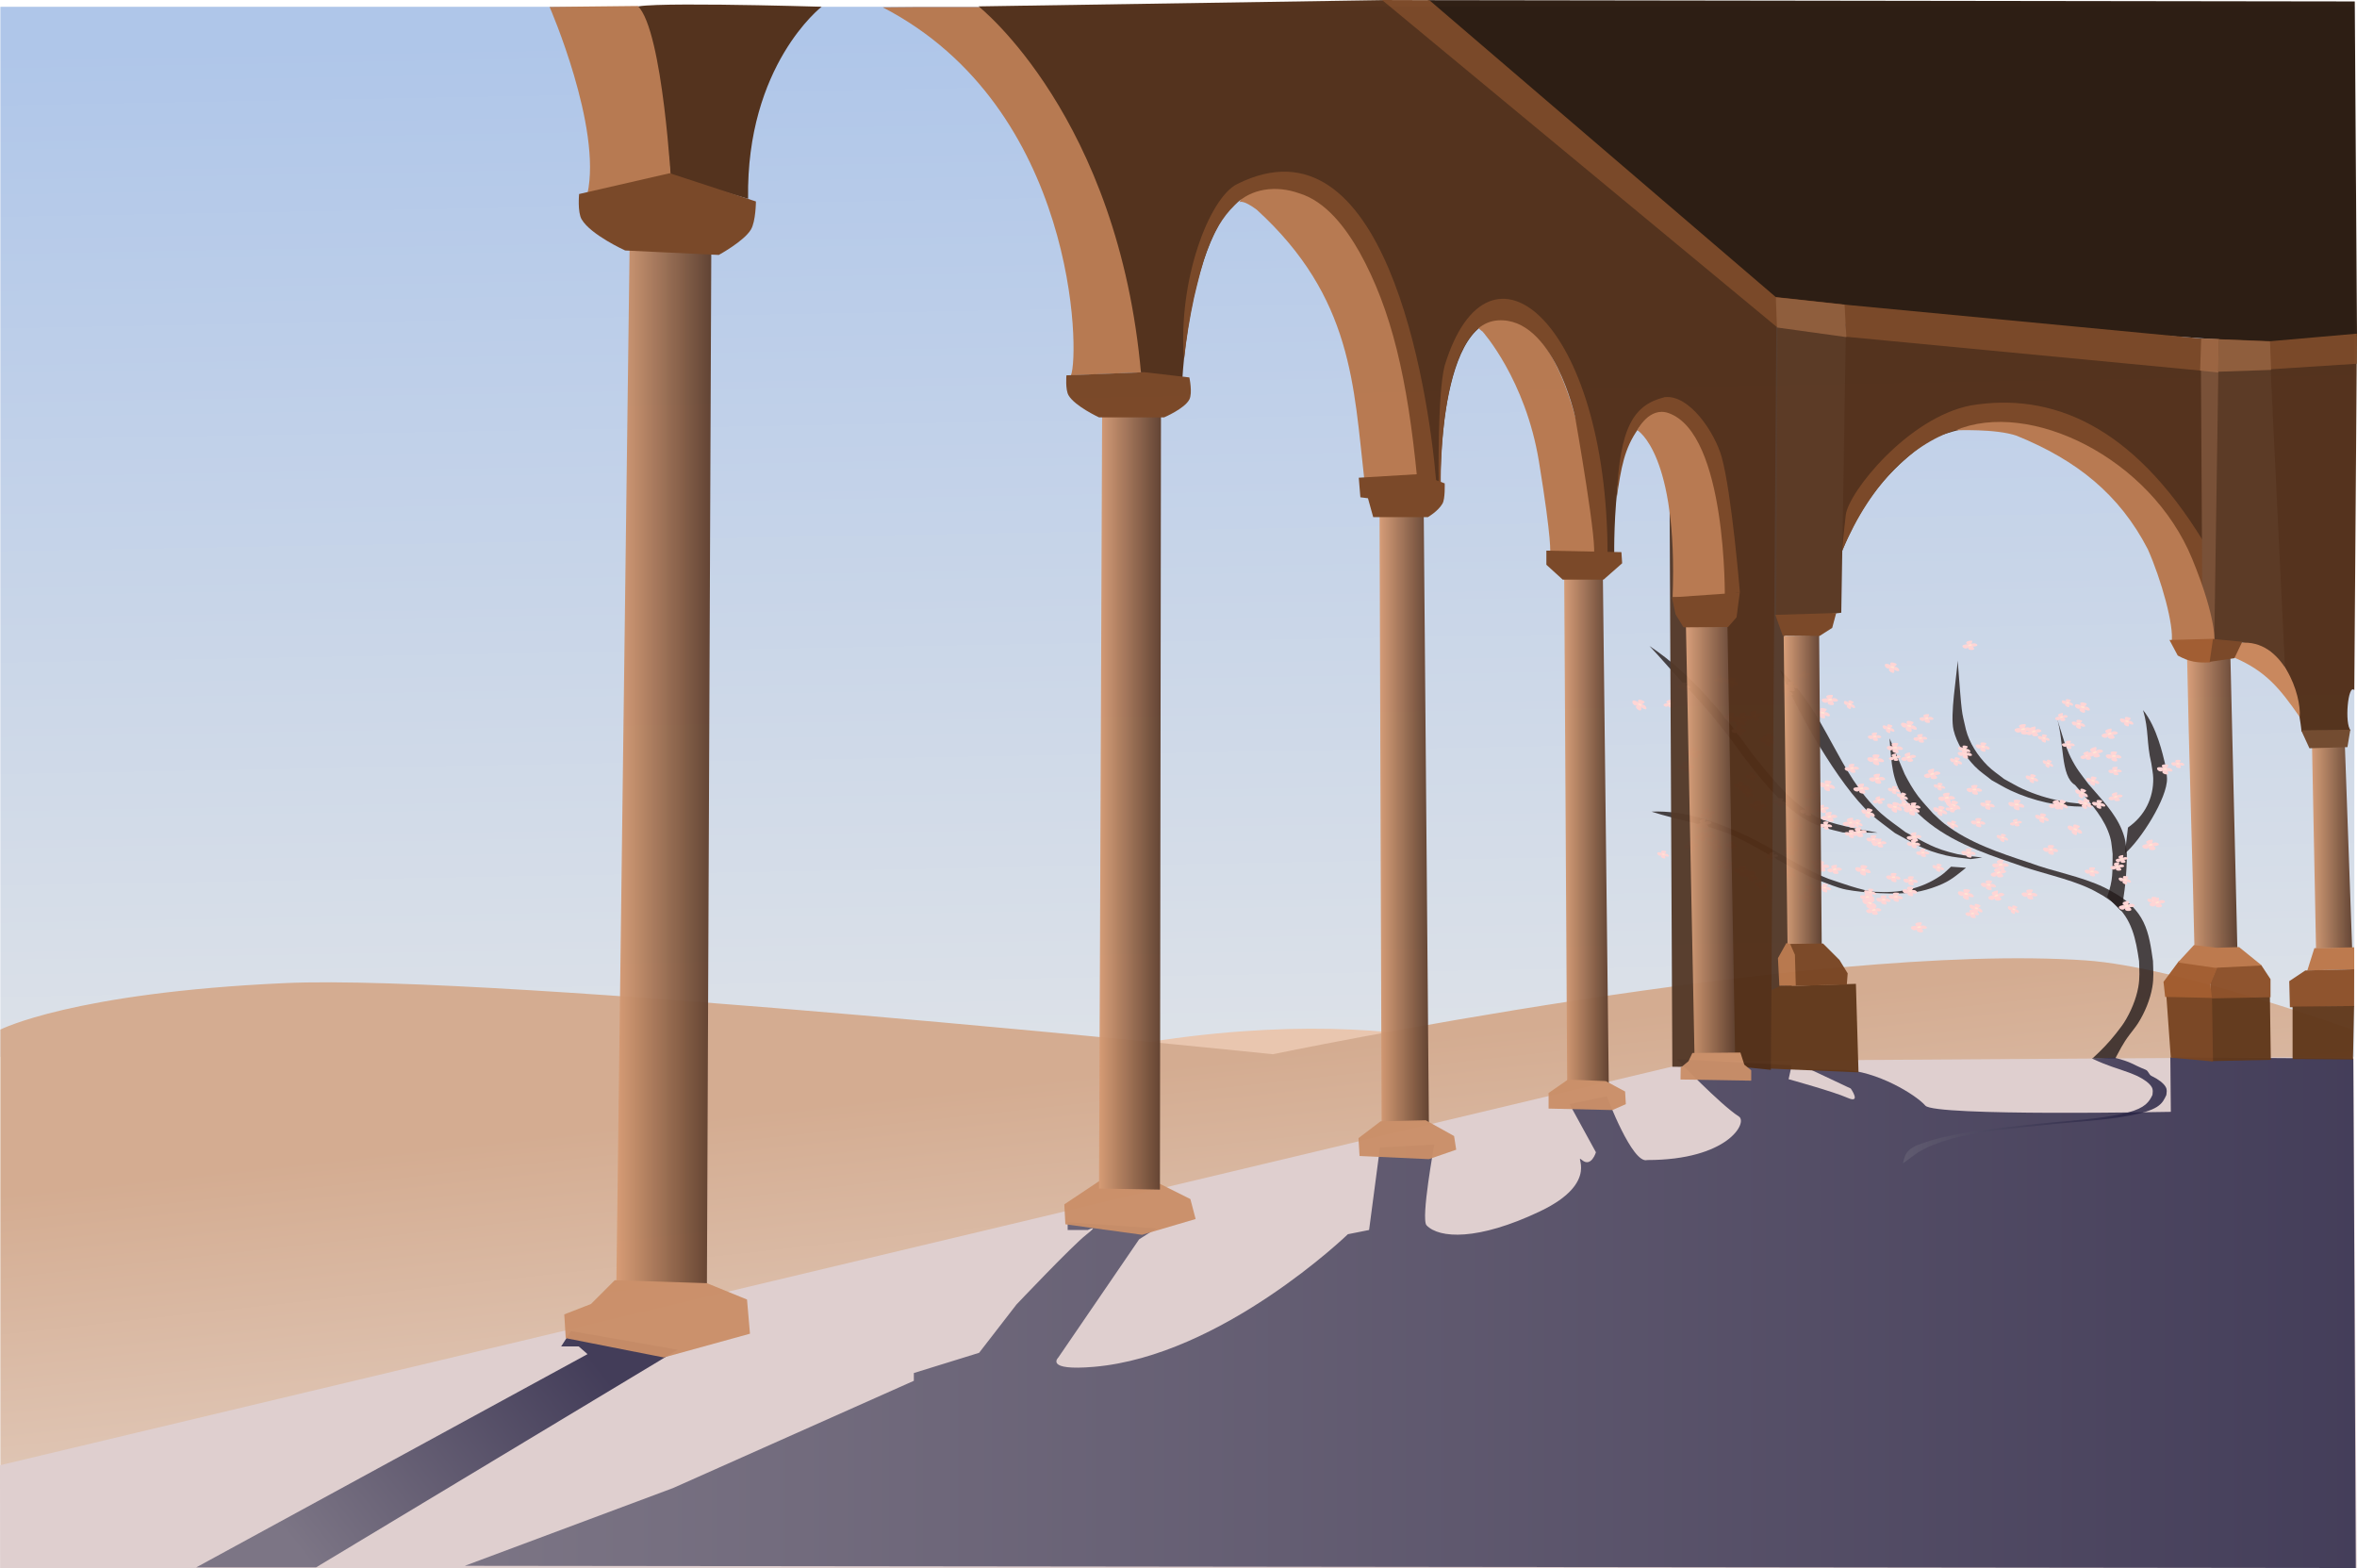
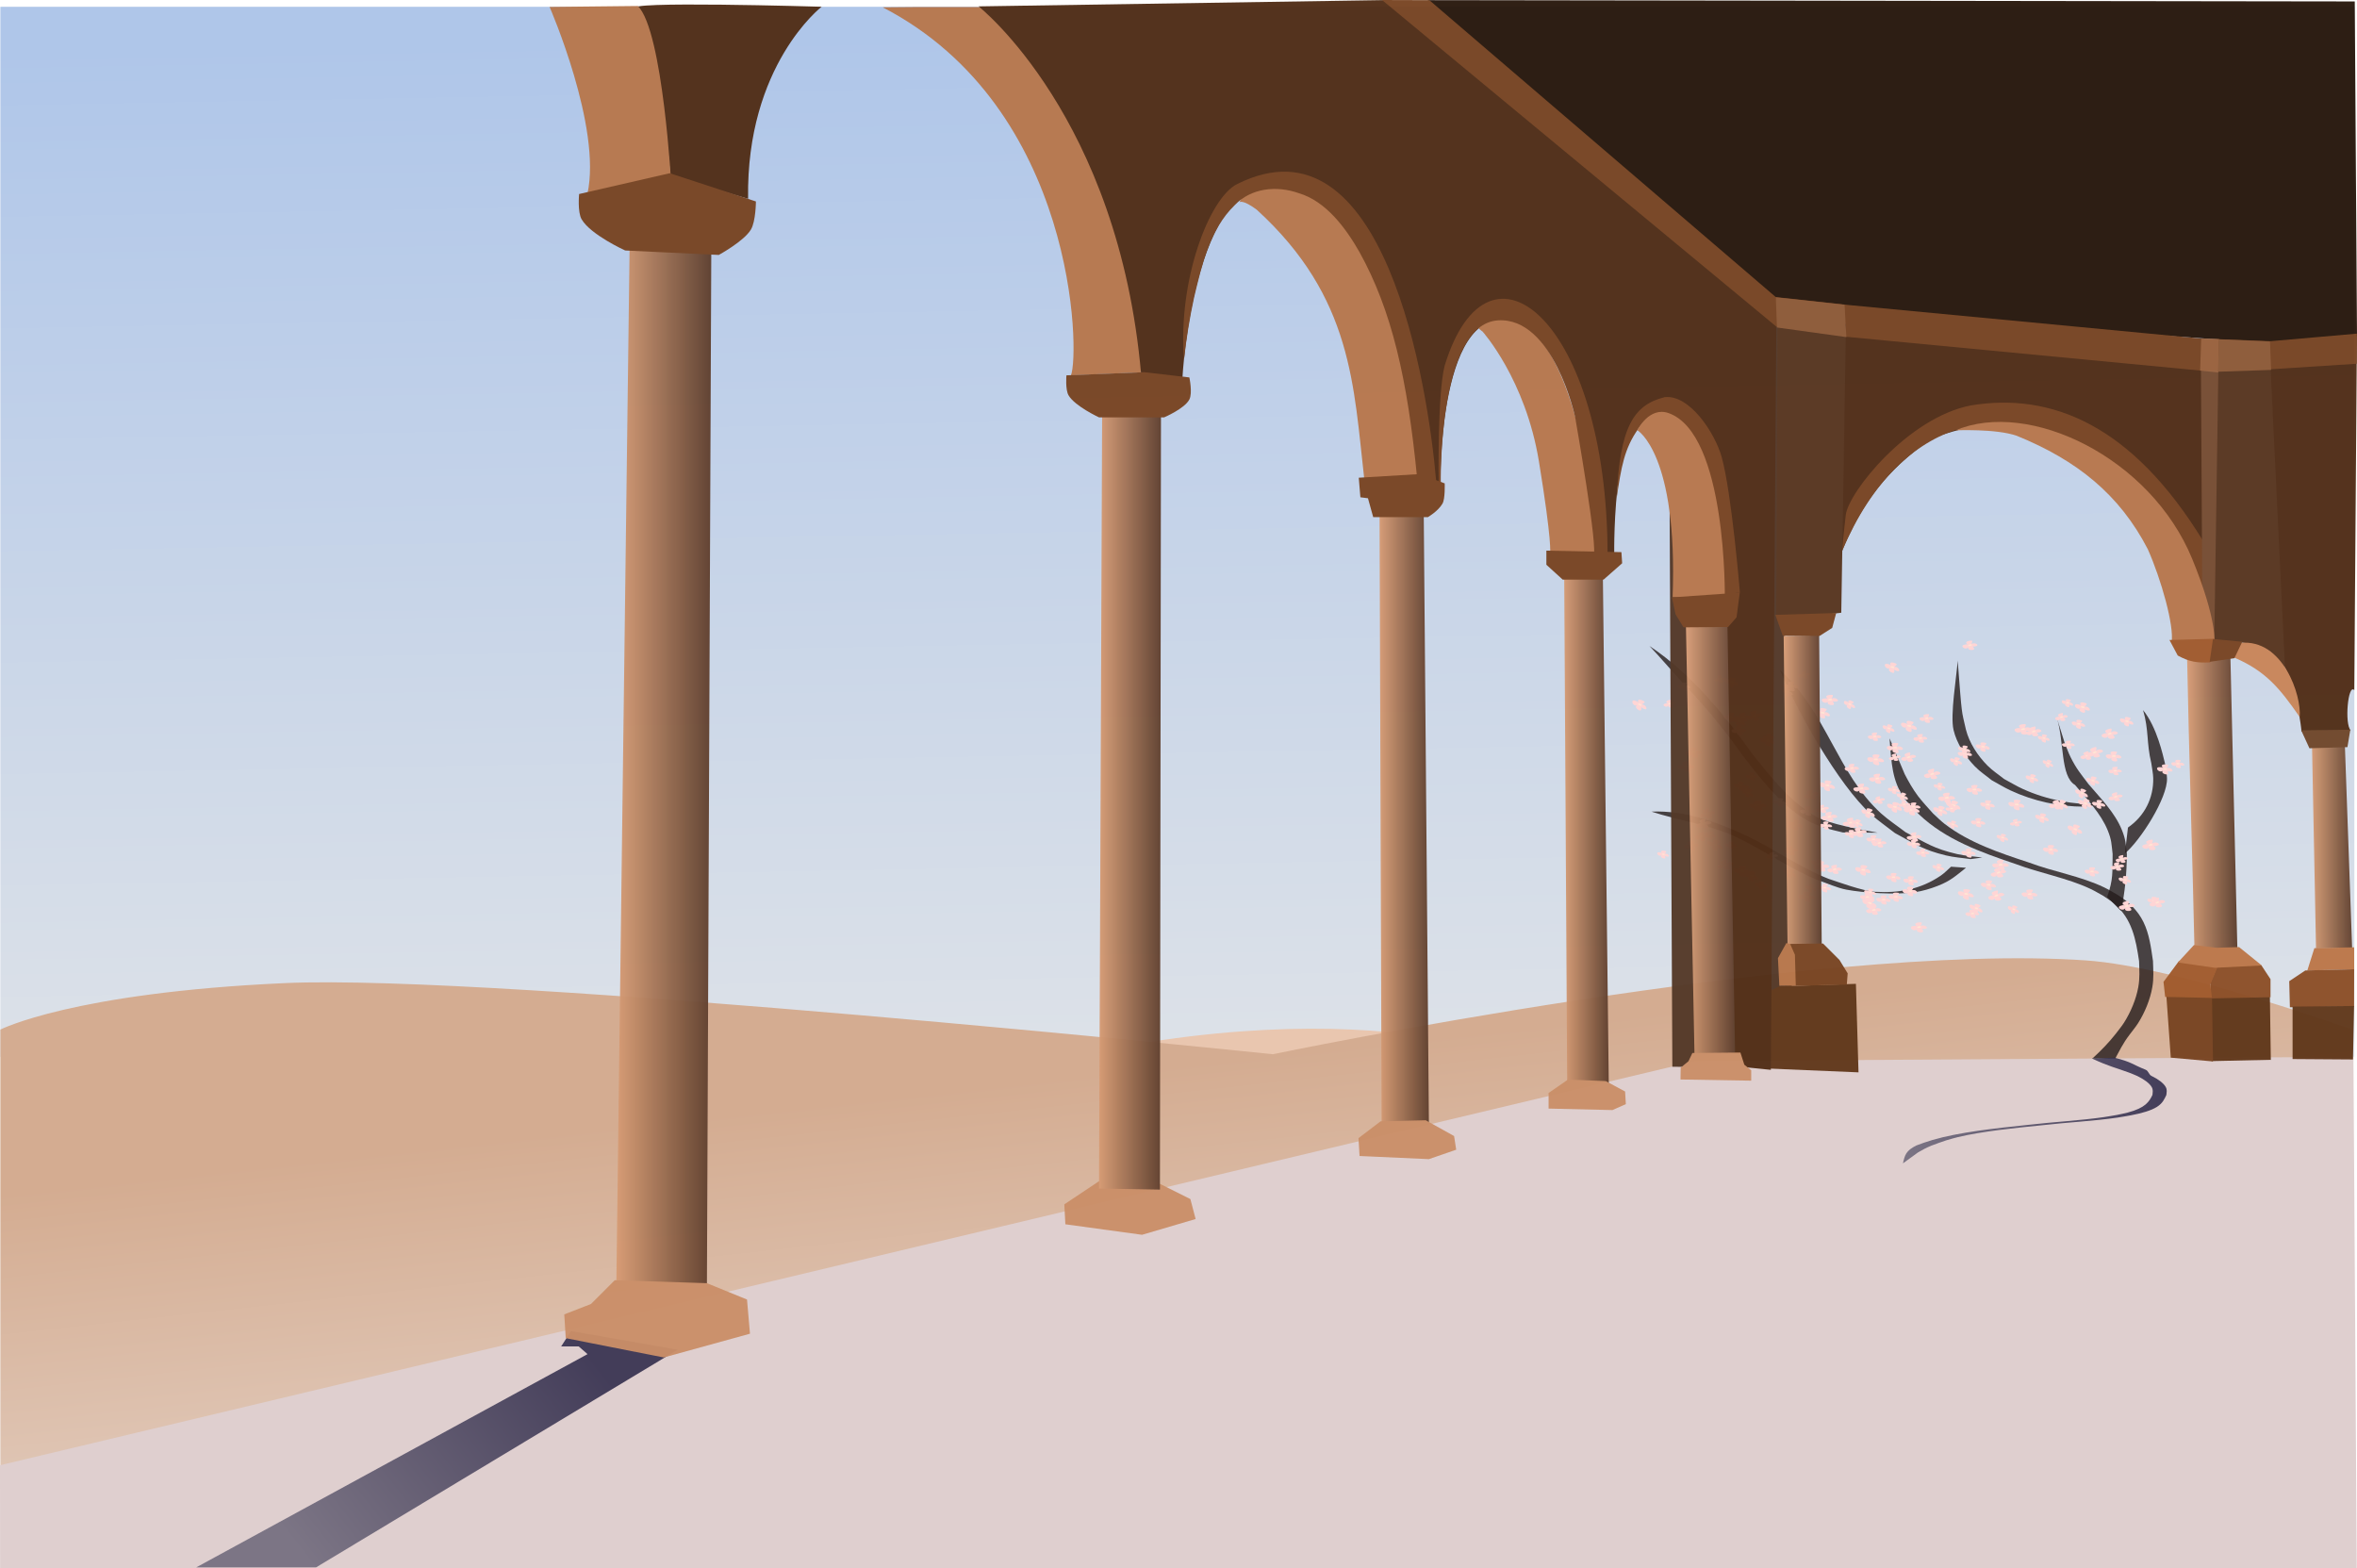
<svg xmlns="http://www.w3.org/2000/svg" xmlns:xlink="http://www.w3.org/1999/xlink" viewBox="0 0 884.96 588.69">
  <defs>
    <linearGradient id="o" y2="590.64" xlink:href="#a" gradientUnits="userSpaceOnUse" x2="351.18" y1="590.64" x1="326.9" />
    <linearGradient id="b">
      <stop offset="0" stop-color="#635e72" />
      <stop offset="1" stop-color="#1d193c" />
    </linearGradient>
    <linearGradient id="i" y2="592.49" xlink:href="#a" gradientUnits="userSpaceOnUse" x2="754.83" y1="592.49" x1="735.93" />
    <linearGradient id="k" y2="607.97" xlink:href="#a" gradientUnits="userSpaceOnUse" x2="798.4" y1="607.97" x1="782.34" />
    <linearGradient id="l" y2="587.45" xlink:href="#a" gradientUnits="userSpaceOnUse" x2="598.77" y1="587.45" x1="584.47" />
    <linearGradient id="m" y2="606.29" xlink:href="#a" gradientUnits="userSpaceOnUse" x2="566.28" y1="606.29" x1="547.76" />
    <linearGradient id="p" y2="577.07" xlink:href="#a" gradientUnits="userSpaceOnUse" x2="182.36" y1="577.07" x1="145.66" />
    <linearGradient id="a">
      <stop offset="0" stop-color="#d99d75" />
      <stop offset="1" stop-color="#5c3d2c" />
    </linearGradient>
    <linearGradient id="n" y2="595.77" xlink:href="#a" gradientUnits="userSpaceOnUse" x2="451.77" y1="595.77" x1="432.23" />
    <linearGradient id="j" y2="601.48" xlink:href="#a" gradientUnits="userSpaceOnUse" x2="519.31" y1="601.48" x1="501.57" />
    <linearGradient id="f" y2="783.29" xlink:href="#b" gradientUnits="userSpaceOnUse" x2="800.15" gradientTransform="matrix(1 0 0 1 .024 0)" y1="783.29" x1="88.802" />
    <linearGradient id="g" y2="798.95" xlink:href="#b" gradientUnits="userSpaceOnUse" x2="135.37" y1="879.02" x1="33.43" />
    <linearGradient id="c" y2="669.47" gradientUnits="userSpaceOnUse" x2="377.44" gradientTransform="matrix(1.003 0 0 1.021 .233 -6.108)" y1="300.76" x1="370.89">
      <stop offset="0" stop-color="#afc6e9" />
      <stop offset="1" stop-color="#dce1e8" />
    </linearGradient>
    <linearGradient id="d" y2="790.92" gradientUnits="userSpaceOnUse" x2="404.16" y1="686.36" x1="392.69">
      <stop offset="0" stop-color="#d4ac91" />
      <stop offset="1" stop-color="#dfc5b4" />
    </linearGradient>
    <linearGradient id="h" y2="707.55" xlink:href="#b" gradientUnits="userSpaceOnUse" x2="728.29" y1="707.55" x1="629.26" />
  </defs>
  <path fill="url(#c)" d="M-85.087 293.12h883.83v394.21h-883.83z" transform="translate(85.223 -290.57)" />
  <path d="M367.653 405.43l211.04-5.055c-5.953-2.691-76.738-33.42-211.04 5.055z" fill="#e9c6af" />
  <path d="M-85.087 677.11s26.96-13.856 106.9-17.454c79.944-3.598 370.87 26.707 370.87 26.707s203.21-42.365 305.45-35.21c34.284 2.4 99.783 25.957 99.783 25.957l.542 170.73-883.55 1.626z" fill="url(#d)" transform="translate(85.223 -290.57)" />
  <g transform="matrix(1 0 0 .939 -292.307 -443.72)">
    <g fill="#241c1c">
      <path d="M1007.469 782.114c1.465 2.999 3.038 5.959 4.963 8.7 1.46 2.078 4.102 5.126 5.65 6.97 1.457 1.394 2.811 2.905 4.372 4.182 9.2 7.53 20.652 11.597 31.719 15.464 9.132 3.659 19.383 5.424 28.16 9.911 1.674.856 3.24 1.91 4.86 2.864 4.242 2.774 7.737 6.297 9.88 10.95 2.257 4.9 2.852 10.328 3.589 15.598.104 3.815.366 6.718-.25 10.508-.806 4.954-2.807 10.118-5.372 14.42-.93 1.558-2.072 2.98-3.107 4.47-5.188 7.182-5.608 12.975-12.196 18.808l-11.55-.453c6.663-5.729 13.298-11.549 18.533-18.672 1.022-1.466 2.153-2.862 3.067-4.398 2.516-4.23 4.543-9.35 5.358-14.216.632-3.777.386-6.587.3-10.394-1.21-8.641-2.564-16.8-9.342-22.999-1.254-1.148-2.709-2.055-4.064-3.083-1.616-.934-3.179-1.967-4.848-2.803-8.79-4.402-18.87-6.245-27.97-9.899-13.078-4.69-26.45-9.791-36.404-19.882-2.493-2.791-3.825-4.118-5.938-7.027-4.046-6.788-4.41-12.84-5.111-23.368z" opacity=".804" />
      <path d="M1083.469 831.154c2.34-7.233 1.927-9.614 2.043-17.17-.447-4.058-.348-5.514-1.816-9.38-2.6-6.852-7.837-12.54-12.294-18.21-5.57-3.531-3.994-17.199-6.82-26.773l2.95 10.04c.74 1.888 1.36 3.829 2.224 5.664 2.252 4.79 3.663 6.397 6.704 10.73 4.593 5.72 9.933 11.42 12.562 18.404 1.463 3.886 1.386 5.46 1.845 9.532-.06 7.618-.677 15.271-2.215 22.742z" opacity=".804" />
      <path d="M1091.269 803.414c6.325-4.658 9.643-11.878 9.487-19.737-.04-1.995-.474-3.962-.712-5.944-1.891-8.334-.853-13.174-3.107-21.287 5.257 6.862 7.487 18.203 8.207 21.224.263 2.016.723 4.016.79 6.048.256 7.82-9.98 24.866-15.798 30.04zM1074.869 795.064c-9.541.01-19.084-2.228-27.643-6.466-2.459-1.217-4.751-2.744-7.127-4.116-2.08-1.814-4.373-3.409-6.237-5.444-3.65-3.984-6.89-9.284-8.074-14.627-1.348-6.085 1.195-21.618 1.55-27.715 1.692 23.192 1.35 19.265 3.09 27.537 1.272 5.35 4.388 10.423 8.095 14.405 1.866 2.005 4.155 3.57 6.233 5.354 2.384 1.35 4.684 2.862 7.153 4.05 8.985 4.322 18.956 6.314 28.896 6.082zM1030.469 819.494c-3.83 3.206-5.72 5.208-10.634 7.246-2.762 1.145-5.65 2.071-8.603 2.533-7.032 1.1-19.385.27-25.692-1.034-3.714-.769-7.145-2.545-10.718-3.817-10.873-4.753-20.32-12.036-30.886-17.357-9.106-4.587-22.15-6.687-31.577-10.018 12.754-.603 25 4.373 35.578 9.595 10.561 5.321 19.974 12.693 30.931 17.279 3.48 1.201 12.787 4.893 17.516 5.183 9.17.561 17.152-1.06 24.614-6.48 1.415-1.027 2.57-2.372 3.853-3.559zM984.289 805.394c-5.304-1.272-10.647-2.836-15.215-5.967-9.339-6.4-15.758-15.807-22.398-24.733-6.514-9.867-13.7-19.288-21.64-28.053-1.995-2.203-11.365-13.664-13.424-15.808 16.136 11.34 29.018 28.75 38.932 43.61 7.013 9.197 13.366 18.14 23.345 24.446 4.934 3.117 17.784 5.502 23.436 6.584zM998.569 797.764c2.869 2.727 6.132 5.005 9.199 7.508 8.099 4.496 10.435 6.519 19.367 8.741 3.086.768 6.291.932 9.437 1.398l-4.396.627c-3.107-.499-6.277-.697-9.32-1.496-8.772-2.304-11.14-4.382-19.065-8.919-3.018-2.525-6.22-4.845-9.055-7.575-12.281-11.828-28.038-41.898-34.172-57.682 17.711 17.223 21.522 41.382 38.004 57.398z" opacity=".804" />
    </g>
    <g id="e">
      <path d="M1018.3 847.33c-2.507-1.748-3.923-5.532 2.622-4.175 1.454 1.124-2.402 4.25-.086 3.172 2.935-.452 5.55 3.754 1.989 3.48-1.478-.017-2.442-.83-2.292-.527.71 1.43 1.254 3.61-.661 3.36-1.396.096-5.112-1.797-2.254-4.015.9-.7.02.661-2.209 1.184-2.906-.215-4.416-4.516-.872-4.243 1.922-.05 2.458.499 3.763 1.764z" fill="#ffd5d5" transform="matrix(.444 0 0 .377 625.48 501.52)" />
      <path d="M1019 846.57c-.595-.052-1.112.086-1.582.452-.084.066-.2.123-.227.226-.03.124.044.253.075.377.02.077.014.176.076.226.08.065.206.035.301.075.083.036.142.117.226.151.093.037.203-.02.301 0 .56.112.252.075 1.13.075.151 0 .31.048.453 0 .199-.066.274-.363.301-.527.064-.386 0-.53-.15-.678-.04-.04-.111-.036-.151-.076-.018-.018.018-.057 0-.075-.218-.218-.469-.226-.754-.226z" fill="#ffe6d5" transform="matrix(.444 0 0 .377 625.48 501.52)" />
    </g>
    <use xlink:href="#e" transform="translate(-78.245 11.236)" height="1052.362" width="744.094" />
    <use xlink:href="#e" transform="translate(-68.373 7.823)" height="1052.362" width="744.094" />
    <use xlink:href="#e" transform="translate(-74.519 2.285)" height="1052.362" width="744.094" />
    <use xlink:href="#e" transform="translate(-68.239 7.845)" height="1052.362" width="744.094" />
    <use xlink:href="#e" transform="translate(-68.057 3.596)" height="1052.362" width="744.094" />
    <use xlink:href="#e" transform="translate(-73.635 10.125)" height="1052.362" width="744.094" />
    <use xlink:href="#e" transform="translate(-84.321 10.203)" height="1052.362" width="744.094" />
    <use xlink:href="#e" transform="translate(-46.297 -7.52)" height="1052.362" width="744.094" />
    <use xlink:href="#e" transform="translate(-42.677 -19.658)" height="1052.362" width="744.094" />
    <use xlink:href="#e" transform="translate(-47.655 -47.111)" height="1052.362" width="744.094" />
    <use xlink:href="#e" transform="scale(1.006) rotate(20.979 1029.79 497.111)" height="1052.362" width="744.094" />
    <use xlink:href="#e" transform="rotate(9.199 1861.16 -684.52) scale(1.128)" height="1052.362" width="744.094" />
    <use xlink:href="#e" transform="rotate(-12.693 816.486 1604) scale(1.053)" height="1052.362" width="744.094" />
    <use xlink:href="#e" transform="rotate(-1.89 2878.157 565.909) scale(.901)" height="1052.362" width="744.094" />
    <use xlink:href="#e" transform="rotate(-14.387 1451.637 502.538) scale(.831)" height="1052.362" width="744.094" />
    <use xlink:href="#e" transform="matrix(1.032 -.401 .401 1.032 -469.12 375.14)" height="1052.362" width="744.094" />
    <use xlink:href="#e" transform="matrix(1.062 -.306 .306 1.062 -405.59 263.15)" height="1052.362" width="744.094" />
    <use xlink:href="#e" transform="matrix(1.075 -.275 .275 1.075 -405.24 212.9)" height="1052.362" width="744.094" />
    <use xlink:href="#e" transform="matrix(1.098 -.214 .214 1.098 -382.91 148.12)" height="1052.362" width="744.094" />
    <use xlink:href="#e" transform="matrix(.887 .012 -.012 .887 41.234 64.718)" height="1052.362" width="744.094" />
    <use xlink:href="#e" transform="rotate(-20.6 1123.424 762.77) scale(.904)" height="1052.362" width="744.094" />
    <use xlink:href="#e" transform="rotate(2.785 1106.93 -1146.89) scale(.965)" height="1052.362" width="744.094" />
    <use xlink:href="#e" transform="rotate(-23.274 784.21 1608.07) scale(1.15)" height="1052.362" width="744.094" />
    <use xlink:href="#e" transform="matrix(1.001 -.212 .212 1.001 -321.59 213.61)" height="1052.362" width="744.094" />
    <use xlink:href="#e" transform="matrix(.852 -.005 .005 .852 25.718 94.109)" height="1052.362" width="744.094" />
    <use xlink:href="#e" transform="matrix(1.159 -.221 .221 1.159 -502.28 60.027)" height="1052.362" width="744.094" />
    <use xlink:href="#e" transform="matrix(.874 -.345 .345 .874 -149.3 428.94)" height="1052.362" width="744.094" />
    <use xlink:href="#e" transform="matrix(1.038 .336 -.336 1.038 182.93 -419.81)" height="1052.362" width="744.094" />
    <use xlink:href="#e" transform="matrix(1.131 .101 -.101 1.131 -86.556 -243.2)" height="1052.362" width="744.094" />
    <use xlink:href="#e" transform="matrix(.925 .377 -.377 .925 386.57 -376.1)" height="1052.362" width="744.094" />
    <use xlink:href="#e" transform="rotate(.61 6321.593 -6384.423) scale(1.057)" height="1052.362" width="744.094" />
    <use xlink:href="#e" transform="matrix(1.097 -.055 .055 1.097 -173.1 -11.312)" height="1052.362" width="744.094" />
    <use xlink:href="#e" transform="rotate(20.733 657.25 1080.364) scale(.869)" height="1052.362" width="744.094" />
    <use xlink:href="#e" transform="rotate(17.508 908.244 850.523) scale(.901)" height="1052.362" width="744.094" />
    <use xlink:href="#e" transform="scale(.866) rotate(5.013 98.122 1791.089)" height="1052.362" width="744.094" />
    <use xlink:href="#e" transform="rotate(6.999 1974.274 -712.006) scale(1.137)" height="1052.362" width="744.094" />
    <use xlink:href="#e" transform="matrix(1.012 -.42 .42 1.012 -392.89 443.26)" height="1052.362" width="744.094" />
    <use xlink:href="#e" transform="matrix(1.043 -.44 .44 1.043 -443.52 448.58)" height="1052.362" width="744.094" />
    <use xlink:href="#e" transform="rotate(1.86 2520.961 -2437.073) scale(1.063)" height="1052.362" width="744.094" />
    <use xlink:href="#e" transform="rotate(-6.54 1514.753 759.636) scale(.953)" height="1052.362" width="744.094" />
    <use xlink:href="#e" transform="matrix(.944 .355 -.355 .944 308.39 -321.92)" height="1052.362" width="744.094" />
    <use xlink:href="#e" transform="matrix(1.097 -.173 .173 1.097 -311.51 129.06)" height="1052.362" width="744.094" />
    <use xlink:href="#e" transform="rotate(11.05 316.085 1322.116) scale(.845)" height="1052.362" width="744.094" />
    <use xlink:href="#e" transform="matrix(.865 .243 -.243 .865 294.07 -195.18)" height="1052.362" width="744.094" />
    <use xlink:href="#e" transform="matrix(1.028 -.343 .343 1.028 -333.67 290.69)" height="1052.362" width="744.094" />
    <use xlink:href="#e" transform="matrix(.763 .312 -.312 .763 495.16 -184.94)" height="1052.362" width="744.094" />
    <use xlink:href="#e" transform="rotate(12.548 1059.49 997.65) scale(.957)" height="1052.362" width="744.094" />
    <use xlink:href="#e" transform="scale(.855) rotate(13.675 635.17 1481.261)" height="1052.362" width="744.094" />
    <use xlink:href="#e" transform="rotate(-7.59 232.385 2298.666) scale(1.143)" height="1052.362" width="744.094" />
    <use xlink:href="#e" transform="rotate(-22.863 1190.912 543.307) scale(.85)" height="1052.362" width="744.094" />
    <use xlink:href="#e" transform="matrix(1.118 -.06 .06 1.118 -250.39 -81.726)" height="1052.362" width="744.094" />
    <use xlink:href="#e" transform="rotate(-5.785 1600.88 526.335) scale(.917)" height="1052.362" width="744.094" />
    <use xlink:href="#e" transform="rotate(3.33 3377.007 -4356.034) scale(1.161)" height="1052.362" width="744.094" />
    <use xlink:href="#e" transform="matrix(1.025 -.231 .231 1.025 -298.51 243.83)" height="1052.362" width="744.094" />
    <use xlink:href="#e" transform="rotate(-8.251 496.307 1900.814) scale(1.024)" height="1052.362" width="744.094" />
    <use xlink:href="#e" transform="rotate(-3.181 -1325.345 4223.655) scale(1.071)" height="1052.362" width="744.094" />
    <use xlink:href="#e" transform="matrix(.999 .257 -.257 .999 76.814 -351.9)" height="1052.362" width="744.094" />
    <use xlink:href="#e" transform="matrix(1.065 -.381 .381 1.065 -509.58 294.97)" height="1052.362" width="744.094" />
    <use xlink:href="#e" transform="matrix(.783 .304 -.304 .783 354.31 -180.88)" height="1052.362" width="744.094" />
    <use xlink:href="#e" transform="matrix(.845 .228 -.228 .845 248.74 -111.87)" height="1052.362" width="744.094" />
    <use xlink:href="#e" transform="rotate(.342 21599.53 -31961.967) scale(1.119)" height="1052.362" width="744.094" />
    <use xlink:href="#e" transform="matrix(1.092 -.163 .163 1.092 -313.6 62.977)" height="1052.362" width="744.094" />
    <use xlink:href="#e" transform="scale(.938) rotate(4.094 705.332 83.446)" height="1052.362" width="744.094" />
    <use xlink:href="#e" transform="matrix(.957 -.138 .138 .957 -129.04 122.79)" height="1052.362" width="744.094" />
    <use xlink:href="#e" transform="matrix(.777 -.285 .285 .777 -67.665 444.57)" height="1052.362" width="744.094" />
    <use xlink:href="#e" transform="rotate(-7.579 -185.832 2580.442) scale(1.123)" height="1052.362" width="744.094" />
    <use xlink:href="#e" transform="matrix(1.146 -.184 .184 1.146 -362.94 48.956)" height="1052.362" width="744.094" />
    <use xlink:href="#e" transform="matrix(1.134 .232 -.232 1.134 -22.58 -418.27)" height="1052.362" width="744.094" />
    <use xlink:href="#e" transform="matrix(.809 -.139 .139 .809 -20.175 288.4)" height="1052.362" width="744.094" />
    <use xlink:href="#e" transform="rotate(-13.989 669.326 1665.437) scale(1.101)" height="1052.362" width="744.094" />
    <use xlink:href="#e" transform="matrix(.795 .231 -.231 .795 296.31 -152.41)" height="1052.362" width="744.094" />
    <use xlink:href="#e" transform="matrix(1.161 -.039 .039 1.161 -312.55 -80.167)" height="1052.362" width="744.094" />
    <use xlink:href="#e" transform="rotate(-1.352 -1813.206 6809.323) scale(1.006)" height="1052.362" width="744.094" />
    <use xlink:href="#e" transform="matrix(1.172 .022 -.022 1.172 -248.46 -209.74)" height="1052.362" width="744.094" />
    <use xlink:href="#e" transform="rotate(12.923 1579.476 37.858) scale(1.102)" height="1052.362" width="744.094" />
    <use xlink:href="#e" transform="rotate(16.036 1194.399 183.633) scale(1.054)" height="1052.362" width="744.094" />
    <use xlink:href="#e" transform="matrix(.833 -.052 .052 .833 9.58 155.05)" height="1052.362" width="744.094" />
    <use xlink:href="#e" transform="rotate(7.031 -71.275 1351.782) scale(.856)" height="1052.362" width="744.094" />
    <use xlink:href="#e" transform="rotate(-.282 27793.793 -9821.742) scale(.826)" height="1052.362" width="744.094" />
    <use xlink:href="#e" transform="rotate(7.483 1796.405 -705.082) scale(1.111)" height="1052.362" width="744.094" />
    <use xlink:href="#e" transform="rotate(-2.099 2074.604 822.466) scale(.939)" height="1052.362" width="744.094" />
    <use xlink:href="#e" transform="rotate(10.999 449.788 759.596) scale(.888)" height="1052.362" width="744.094" />
    <use xlink:href="#e" transform="matrix(1.124 -.118 .118 1.124 -355.68 -1.069)" height="1052.362" width="744.094" />
    <use xlink:href="#e" transform="scale(.93) rotate(-7.579 1102.944 872.676)" height="1052.362" width="744.094" />
    <use xlink:href="#e" transform="rotate(20.03 1289.505 324.444) scale(1.101)" height="1052.362" width="744.094" />
    <use xlink:href="#e" transform="rotate(14.435 1627.762 -330.733) scale(1.153)" height="1052.362" width="744.094" />
    <use xlink:href="#e" transform="scale(1.042) rotate(20.94 1237.952 314.287)" height="1052.362" width="744.094" />
    <use xlink:href="#e" transform="rotate(-9.839 930.52 861.585) scale(.954)" height="1052.362" width="744.094" />
    <use xlink:href="#e" transform="rotate(1.664 -929.638 92.373) scale(.901)" height="1052.362" width="744.094" />
    <use xlink:href="#e" transform="matrix(.834 -.026 .026 .834 36.275 110.55)" height="1052.362" width="744.094" />
    <use xlink:href="#e" transform="matrix(.932 .067 -.067 .932 27.94 -9.92)" height="1052.362" width="744.094" />
    <use xlink:href="#e" transform="rotate(-6.381 -603.824 3981.044) scale(1.18)" height="1052.362" width="744.094" />
    <use xlink:href="#e" transform="rotate(-20.51 844.393 1130.79) scale(1.042)" height="1052.362" width="744.094" />
    <use xlink:href="#e" transform="matrix(1.128 .178 -.178 1.128 -91.184 -331.39)" height="1052.362" width="744.094" />
    <use xlink:href="#e" transform="rotate(13.482 566.803 726.495) scale(.875)" height="1052.362" width="744.094" />
    <use xlink:href="#e" transform="matrix(1.08 -.389 .389 1.08 -465.59 314.58)" height="1052.362" width="744.094" />
    <use xlink:href="#e" transform="matrix(.989 -.21 .21 .989 -257.17 234.48)" height="1052.362" width="744.094" />
    <use xlink:href="#e" transform="rotate(-4.785 1012.485 1210.17) scale(.97)" height="1052.362" width="744.094" />
    <use xlink:href="#e" transform="matrix(.969 .312 -.312 .969 205.63 -334.3)" height="1052.362" width="744.094" />
    <use xlink:href="#e" transform="rotate(19.346 1100.296 457.112) scale(1.022)" height="1052.362" width="744.094" />
    <use xlink:href="#e" transform="scale(1) rotate(12.866 1163.84 727.47)" height="1052.362" width="744.094" />
    <use xlink:href="#e" transform="rotate(13.587 936.135 1004.287) scale(.928)" height="1052.362" width="744.094" />
    <use xlink:href="#e" transform="matrix(1.044 .35 -.35 1.044 233.64 -430.22)" height="1052.362" width="744.094" />
    <use xlink:href="#e" transform="matrix(.874 .07 -.07 .874 216.46 39.623)" height="1052.362" width="744.094" />
    <use xlink:href="#e" transform="rotate(5.827 836.632 1433.542) scale(.941)" height="1052.362" width="744.094" />
    <use xlink:href="#e" transform="rotate(-2.365 -1815.838 3039.307) scale(1.092)" height="1052.362" width="744.094" />
    <use xlink:href="#e" transform="rotate(-16.915 1168.986 618.478) scale(.958)" height="1052.362" width="744.094" />
    <use xlink:href="#e" transform="rotate(10.725 1843.664 316.465) scale(1.085)" height="1052.362" width="744.094" />
    <use xlink:href="#e" transform="rotate(-19.898 675.56 1255.099) scale(1.138)" height="1052.362" width="744.094" />
    <use xlink:href="#e" transform="scale(.851) rotate(8.63 624.139 1971.543)" height="1052.362" width="744.094" />
    <use xlink:href="#e" transform="matrix(1.002 -.29 .29 1.002 -253.57 284.19)" height="1052.362" width="744.094" />
    <use xlink:href="#e" transform="translate(-65.283 -111.57) scale(1.086)" height="1052.362" width="744.094" />
    <use xlink:href="#e" transform="rotate(-18.789 1323.018 296.005) scale(.836)" height="1052.362" width="744.094" />
    <use xlink:href="#e" transform="scale(.893) rotate(8.945 496.599 1786.431)" height="1052.362" width="744.094" />
    <use xlink:href="#e" transform="rotate(15.762 1622.739 223.875) scale(1.082)" height="1052.362" width="744.094" />
    <use xlink:href="#e" transform="rotate(10.423 1889.134 -325.903) scale(1.102)" height="1052.362" width="744.094" />
    <use xlink:href="#e" transform="matrix(.816 .098 -.098 .816 221.58 11.404)" height="1052.362" width="744.094" />
    <use xlink:href="#e" transform="rotate(7.854 1270.413 1023.01) scale(.964)" height="1052.362" width="744.094" />
    <use xlink:href="#e" transform="matrix(1.067 -.072 .072 1.067 -175.44 -10.176)" height="1052.362" width="744.094" />
    <use xlink:href="#e" transform="rotate(-14.254 575.101 1161.914) scale(1.043)" height="1052.362" width="744.094" />
    <use xlink:href="#e" transform="scale(.861) rotate(18.723 827.371 1147.082)" height="1052.362" width="744.094" />
    <use xlink:href="#e" transform="rotate(-11.86 1459.355 250.978) scale(.84)" height="1052.362" width="744.094" />
    <use xlink:href="#e" transform="scale(.839) rotate(15.553 655.527 1417.723)" height="1052.362" width="744.094" />
    <use xlink:href="#e" transform="matrix(.992 -.227 .227 .992 -244.53 237.35)" height="1052.362" width="744.094" />
    <use xlink:href="#e" transform="rotate(4.008 1759.157 -141.44) scale(1.026)" height="1052.362" width="744.094" />
    <use xlink:href="#e" transform="rotate(15.698 1292.54 448.64) scale(1.044)" height="1052.362" width="744.094" />
    <use xlink:href="#e" transform="matrix(.967 .349 -.349 .967 310.65 -375.94)" height="1052.362" width="744.094" />
    <use xlink:href="#e" transform="rotate(10.719 768.625 1133.497) scale(.889)" height="1052.362" width="744.094" />
    <use xlink:href="#e" transform="rotate(-13.139 1015.547 1116.092) scale(.991)" height="1052.362" width="744.094" />
    <use xlink:href="#e" transform="rotate(-20.449 1095.425 441.301) scale(.888)" height="1052.362" width="744.094" />
    <use xlink:href="#e" transform="scale(.886) rotate(22.898 1021.28 925.05)" height="1052.362" width="744.094" />
    <use xlink:href="#e" transform="matrix(1.082 -.177 .177 1.082 -320.28 90.229)" height="1052.362" width="744.094" />
    <use xlink:href="#e" transform="rotate(-21.853 782.055 1513.235) scale(1.103)" height="1052.362" width="744.094" />
    <use xlink:href="#e" transform="rotate(6.917 -140.615 872.374) scale(.837)" height="1052.362" width="744.094" />
    <use xlink:href="#e" transform="rotate(-12.181 557.732 1676.936) scale(1.05)" height="1052.362" width="744.094" />
    <use xlink:href="#e" transform="matrix(1.03 -.244 .244 1.03 -383.05 227.91)" height="1052.362" width="744.094" />
    <use xlink:href="#e" transform="matrix(.811 -.236 .236 .811 -129.67 332.5)" height="1052.362" width="744.094" />
    <use xlink:href="#e" transform="matrix(1.037 -.106 .106 1.037 -233.63 59.633)" height="1052.362" width="744.094" />
    <use xlink:href="#e" transform="matrix(.81 -.288 .288 .81 -190.23 399.29)" height="1052.362" width="744.094" />
    <use xlink:href="#e" transform="rotate(7.554 1696.74 -452.263) scale(1.042)" height="1052.362" width="744.094" />
    <use xlink:href="#e" transform="rotate(-3.007 1524.393 1020.56) scale(.872)" height="1052.362" width="744.094" />
    <use xlink:href="#e" transform="scale(.834) rotate(-17.421 1345.835 578.094)" height="1052.362" width="744.094" />
    <use xlink:href="#e" transform="rotate(-9.468 814.117 1296.201) scale(.993)" height="1052.362" width="744.094" />
    <use xlink:href="#e" transform="matrix(.961 -.008 .008 .961 -46.597 27.775)" height="1052.362" width="744.094" />
    <use xlink:href="#e" transform="matrix(.804 .257 -.257 .804 334.14 -135.46)" height="1052.362" width="744.094" />
    <use xlink:href="#e" transform="rotate(-21.203 967.667 1070.967) scale(1.094)" height="1052.362" width="744.094" />
    <use xlink:href="#e" transform="scale(.836) rotate(12.76 818.651 1757.74)" height="1052.362" width="744.094" />
    <use xlink:href="#e" transform="scale(.989) rotate(-20.716 1030.59 753.138)" height="1052.362" width="744.094" />
    <use xlink:href="#e" transform="rotate(12.442 1303.906 910.122) scale(.987)" height="1052.362" width="744.094" />
    <use xlink:href="#e" transform="matrix(.999 .346 -.346 .999 282.61 -399.32)" height="1052.362" width="744.094" />
    <use xlink:href="#e" transform="matrix(1.06 -.323 .323 1.06 -316.78 312.64)" height="1052.362" width="744.094" />
    <use xlink:href="#e" transform="rotate(-23.302 723.207 1293.6) scale(1.165)" height="1052.362" width="744.094" />
    <use xlink:href="#e" transform="matrix(1.111 -.353 .353 1.111 -387.43 278.67)" height="1052.362" width="744.094" />
    <use xlink:href="#e" transform="rotate(-7.388 1200.904 85.367) scale(.926)" height="1052.362" width="744.094" />
    <use xlink:href="#e" transform="matrix(.817 -.289 .289 .817 -28.836 456.71)" height="1052.362" width="744.094" />
    <use xlink:href="#e" transform="rotate(-2.156 1991.079 -2847.073) scale(.904)" height="1052.362" width="744.094" />
    <use xlink:href="#e" transform="rotate(-7.516 1859.076 -297.758) scale(.825)" height="1052.362" width="744.094" />
    <use xlink:href="#e" transform="matrix(1.142 -.22 .22 1.142 -359.53 63.63)" height="1052.362" width="744.094" />
    <use xlink:href="#e" transform="matrix(.887 -.079 .079 .887 48.094 127.14)" height="1052.362" width="744.094" />
    <use xlink:href="#e" transform="rotate(5.814 1540.109 403.142) scale(.999)" height="1052.362" width="744.094" />
    <use xlink:href="#e" transform="matrix(1.012 -.399 .399 1.012 -486.3 401.06)" height="1052.362" width="744.094" />
    <use xlink:href="#e" transform="matrix(1.029 .426 -.426 1.029 148.72 -549.68)" height="1052.362" width="744.094" />
  </g>
  <g>
    <path d="M0 550.1l.03 38.58h884.84l-1.254-191.92-247.14 1.601z" fill="#dfcfcf" />
-     <path d="M799.28 879.25l-.917-191.26-68.709-.452.184 20.452s-88.674 1.751-92.174-2.335c-3.5-4.085-18.351-13.124-30.919-13.424-3.674-.088-12.251-.156-12.251-.156l15.168 7.16s4.084 5.837-1.167 3.502c-5.25-2.334-22.168-7.004-22.168-7.004l1.167-5.253-43.099-2.264s16.252 17.027 23.264 21.525c3.438 2.206-4.084 16.343-34.419 16.343-5.585 1.651-15.168-23.93-15.168-23.93l-14.001 2.918 9.917 18.094s-1.75 5.836-5.25 2.918 7.584 8.172-15.75 19.261-37.83 10.22-42.588 5.253c-2.238-2.337 2.917-30.35 2.917-30.35l-20.418 1.167-4.084 30.935-7.955 1.58s-47.309 45.656-95.303 49.783c-18.874 1.623-13.418-3.502-13.418-3.502l30.336-44.36 6.417-4.085-33.253-2.335v2.919h7.584s4.667-2.335-.583 1.75-26.252 26.266-26.252 26.266l-14 18.094-24.503 7.587v2.919l-90.424 40.273-78.173 29.184z" opacity=".796" fill="url(#f)" transform="translate(85.223 -290.57)" />
    <path d="M169.21 797.3L33.43 879.018h-44.986l146.93-80.067-3.302-2.889h-6.603l3.714-5.778z" opacity=".804" fill="url(#g)" transform="translate(85.223 -290.57)" />
    <path d="M634.96 723.19c1.465-.865 3.038-1.718 4.964-2.509 1.46-.6 4.102-1.478 5.649-2.01 1.457-.402 2.811-.837 4.372-1.206 9.2-2.171 20.652-3.344 31.719-4.459 9.132-1.055 19.383-1.564 28.16-2.858 1.674-.247 3.24-.55 4.86-.826 4.242-.8 7.737-1.815 9.88-3.157 2.257-1.413 2.852-2.978 3.59-4.498.103-1.1.365-1.937-.251-3.03-.806-1.429-2.807-2.918-5.372-4.158-.93-.45-1.079-1.853-2.114-2.282-5.188-2.071-5.101-2.851-11.69-4.534l-8.506.302c6.774 3.147 8.73 3.359 13.99 5.316 1.022.423 2.153.825 3.067 1.268 2.517 1.22 4.543 2.697 5.358 4.1.633 1.089.386 1.9.3 2.997-1.21 2.492-2.563 4.844-9.341 6.632-1.255.33-2.71.593-4.064.889-1.616.27-3.18.567-4.849.808-8.79 1.27-18.869 1.8-27.97 2.855-13.078 1.352-26.449 2.823-36.404 5.733-2.493.805-3.824 1.187-5.938 2.026-4.046 1.957-4.41 3.703-5.111 6.739z" opacity=".804" fill="url(#h)" transform="translate(85.223 -290.57)" />
  </g>
  <g opacity=".96">
    <path d="M667.813 116.71l5.513 283.95-45.426-.157-1.438-293.9z" fill="#533828" />
    <path d="M738.74 648.06l16.097-.544-2.636-110.6-16.265.25c.681 36.07 2.038 74.82 2.804 110.89z" fill="url(#i)" transform="translate(85.223 -290.57)" />
    <path d="M852.983 129.1l31.956-3.983-.996 133.98c-2.36-2.642-3.75 12.788-1.334 15.12l-18.47.45s-3.122-35.094-20.195-36.098c-17.073-1.004-12.553-1.004-12.553-1.004-12.39-53.39-48.467-94.726-106.45-72.81-16.902 12.153-26.06 24.264-33.324 42.18-.667-30.605.668-61.318-1.13-91.891l136.89 13.055z" fill="#502d16" />
    <path d="M884.963 126.15l-32.802 2.704-26.275-1.913-130.66-8.898-31.956-5.388L535.99.055 884.12.54z" fill="#28170b" />
    <path d="M827.883 226.02l-.502-22.596c-26.955-44.249-57.482-56.143-87.371-51.218-23.6 4.52-45.987 32.584-46.991 41.12-1.004 8.536-1.372 13.454-1.372 13.454 22.332-52.367 63.5-58.154 96.17-35.484 21.814 16.404 30.547 33.891 34.71 41.557 2.933 5.403 5.356 13.167 5.356 13.167z" fill="#784421" />
    <path d="M831.893 138.64L831 240.13c13.426 1.94 21.274-.276 27.004 12.331l-5.524-114.82z" fill="#57351e" />
    <path d="M696.823 369.36l.975 33.236-38.531-1.625-2.567-13.775v-11.209l11.37-5.685z" fill="#60371a" />
    <path d="M428.303 139.81l-26.219 1.092c3.347-7.644 2.281-100.4-70.645-138.15 12.617-.19 37.554-.095 37.554-.095s61.542 56.336 59.31 137.15z" fill="#b7774c" />
    <path d="M502.07 506.22l1.116 190.79 15.62.558-2.232-192.18z" fill="url(#j)" transform="translate(85.223 -290.57)" />
    <path d="M664.883 401.65l2.081-281.58L519.824.03l-152.41 2.36s52.668 41.463 61.054 138.4l15.476 1.308s4.165-83.936 41.915-72.321c45.08 13.87 45.14 108.51 45.14 108.51l9.822 3.669s-1.092-71.631 28.868-60.85c27.083 9.747 29.243 87.309 29.243 87.309l7.149-.621s-.926-61.346 17.774-53.55c20.52 8.557 21.925 70.177 21.925 70.177l1.29 175.44z" fill="#502d16" />
    <path d="M581.993 207.56l18.13.279s-5.875-87.091-35.703-88.141c-16.091-.567-7.81 4.742-7.81 4.742s16.146 17.938 21.199 48.812c5.02 30.682 4.184 34.308 4.184 34.308z" fill="#b7774c" />
    <path d="M518.903 0l17.739.056 130.08 111.47 27.59 3.013 132.06 12.553 26.111 1.004 32.435-2.837-.068 11.306-32.368 2.076-26.11.502-133.07-12.698-26.413-3.872z" fill="#784421" />
    <path d="M826.373 139.15l6.528-.137-1.507 100.56-4.519-14.562z" fill="#764c31" />
    <path d="M782.84 570.06l1.506 76.575 13.558-.251-2.761-77.078z" fill="url(#k)" transform="translate(85.223 -290.57)" />
    <path d="M864.003 274.18l3.099 6.747 14.264-.431 1.084-6.528z" fill="#6f462a" />
    <path d="M868.953 355.97l-2.647 8.388 17.594-.478-.01-8.235z" fill="#bb7648" />
    <path d="M865.543 364.35l-6.026 4.017.251 9.792 24.091-.248.031-14.038z" fill="#8b4e26" />
    <path d="M860.773 377.91l.006 19.686 22.676.16.405-20.084zM829.123 372.74l1.27 25.632 22.211-.49-.376-25.626z" fill="#60371a" />
    <path d="M832.653 362.34l-2.832 6.792.377 5.705 22.289-.446v-6.779l-3.39-5.146z" fill="#8b4e26" />
    <path d="M813.313 372.89l1.73 24.187 15.845 1.422-.377-24.102z" fill="#784421" />
    <path d="M818.083 360.84l-5.774 7.783.627 5.649 17.575.377-.627-5.022 3.012-7.28z" fill="#a05a2c" />
    <path d="M823.733 354.81l8.536 1.004 8.411-.25 8.536 6.904-17.575.878-13.934-2.008z" fill="#bb7648" />
    <path d="M838.283 246.63c12.444 5.16 17.748 11.913 25.162 22.542.74-8.085-6.307-29.443-22.286-27.812z" fill="#c98558" />
    <path d="M815.353 241.16l16.068.223s1.18-8.417-8.364-31.627c-15.601-37.94-61.103-59.93-88.91-48.186 0 0 15.19-.71 23.07 2.038 22.618 9.195 38.6 22.07 49.208 42.598 5.013 11.3 9.931 28.677 8.927 34.954z" fill="#b7774c" />
    <path d="M814.543 240.27l3.111 5.84c4.45 2.412 7.285 2.785 12.172 2.57l1.568-8.86z" fill="#a05a2c" />
    <path d="M830.883 239.9l-1.25 8.576 9.29-1.367 2.954-6.165z" fill="#784421" />
    <path d="M826.473 127.12l6.695.137-.273 12.57-6.832-.684z" opacity=".727" fill="#a86d45" />
    <path d="M833.163 127.4l19.129.82.41 10.658-19.95.683z" fill="#8e5936" />
    <path d="M667.383 114.34l-.481 118.61 24.424-2.919 1.765-108.37z" fill="#57351e" />
    <path d="M666.763 111.62l.407 11.329 26.06 3.615-.67-12.15z" fill="#8e5936" />
    <path d="M584.47 529.29l13.32-.162.975 116.63-12.833-.163z" fill="url(#l)" transform="translate(85.223 -290.57)" />
    <path d="M684.473 354.22l6.173 6.173 3.086 5.036-.325 4.223-20.793.487-4.223-.324-.325-10.071 3.899-5.361z" fill="#784421" />
    <path d="M670.703 354.06l-3.151 5.653.52 10.364 6.172-.097-.325-11.533-1.787-4.061z" fill="#b67549" />
    <path d="M547.76 524.42l15.595.325 2.924 163.42-15.27-.975z" fill="url(#m)" transform="translate(85.223 -290.57)" />
    <path d="M635.423 395.32l18.031-.162 1.462 4.548 2.6 2.112v3.898l-26.55-.441.07-4.432 2.925-2.437z" fill="#ca8f68" />
    <path d="M689.423 230.15l-1.5 5.574-4.742 3.026-13.842-.12-2.761-7.797zM646.683 223.54l6.565-1.215s-3.036-37.1-6.818-50.704c-2.525-9.08-12.055-23.57-21.399-22.514-11.598 2.874-16.896 11.017-18.03 37.885 1.68-11.55 2.865-18.66 8.16-26.067 1.877-2.624 4.36-5.494 7.805-5.724 3.446-.23 7.19 1.615 8.799 3.453s11.407 25.614 12.16 29.277c3.217 15.622 2.757 35.608 2.757 35.608zM540.953 181.73s-1.159-60.013 21.477-61.454c20.793-1.323 28.948 36.183 28.948 36.183s9.095 51.54 6.798 52c-2.297.46 5.402-.071 5.402-.071-.04-87.221-44.627-125.4-61.193-70.996-2.757 11.027-2.2 43.878-2.2 43.878z" fill="#784421" />
    <path d="M512.283 180.33l20.344-1.496s-8.368-92.325-35.424-106.55c-25.459-13.386-31.798 3.626-31.798 3.626s1.116-1.116 6.415 2.79c36.155 32.97 36.394 66.275 40.463 101.63z" fill="#b7774c" />
    <path d="M444.543 135.09c-2.368-29.955 9.503-60.748 19.905-65.961 55.35-27.741 71.729 75.508 74.787 111.64 0 1.975-4.39 1.37-7.169-1.357-3.624-37.264-9.53-62.94-21.646-84.793-5.134-9.008-12.558-19.064-22.744-22.087-8.375-2.97-17.98-1.975-24.127 4.53-9.304 9.084-12.259 22.321-15.194 34.511-1.693 7.763-2.943 15.62-3.813 23.517z" fill="#784421" />
    <path d="M627.993 224.23l19.608.46s.888-61.887-21.135-69.609c-7.28-2.552-11.716 6.433-11.716 6.433s15.311 8.73 13.243 62.716z" fill="#b7774c" />
    <path d="M653.243 222.32l-5.43.546-20.063 1.407 1.344 6.343 3 4.907 16.72-.125 3.187-3.625z" fill="#784421" />
    <path d="M308.493 2.53s-28.392 21.879-27.612 72.103l-29.19-8.528s-4.734-59.698-12.623-62.8c-7.89-3.1 69.426-.775 69.426-.775z" fill="#502d16" />
    <path d="M220.553 72.76l31.557-2.339s-3.156-58.817-12.623-68.172l-33.135.353s19.723 45.213 14.201 70.158z" fill="#b7774c" />
    <path d="M580.603 206.73v5.3l6.136 5.578h15.341l6.974-6.136-.28-4.184z" fill="#784421" />
    <path d="M588.683 405.32l-7.252 5.02v5.858l23.988.558 5.02-2.231-.278-4.742-7.252-3.905z" fill="#ca8f68" />
    <path d="M432.73 481.57l.789 231.16h17.75l-1.971-233.52-16.567-.394z" fill="url(#n)" transform="translate(85.223 -290.57)" />
    <path d="M510.163 179.35l.608 7.347 2.843.362 1.973 7.1h20.512s3.849-2.22 5.505-5.095c1.052-1.827.822-7.594.822-7.594l-9.483-3.484z" fill="#784421" />
    <path d="M518.343 420.98l-8.284 6.311.395 6.706 26.035 1.184 10.256-3.55-.79-5.129-10.65-5.917zM412.623 443.46l-13.017 8.678.394 7.495 28.796 3.945 20.118-5.917-1.972-7.495-12.623-6.312z" fill="#ca8f68" />
    <path d="M328.59 444.1l-1.183 292.69 22.879.394.394-292.3z" fill="url(#o)" transform="translate(85.223 -290.57)" />
    <path d="M400.403 140.91s-.469 5.32.789 7.495c2.357 4.075 11.439 8.284 11.439 8.284h24.457s7.69-3.271 9.467-6.706c1.268-2.453 0-8.284 0-8.284l-16.962-1.972z" fill="#784421" />
    <path d="M151.18 381.82l-5.02 392.73 34.028.558 1.674-396.08z" fill="url(#p)" transform="translate(85.223 -290.57)" />
    <path d="M217.433 72.84s-.651 6.733.938 9.484c3.355 5.806 16.356 11.715 16.356 11.715l35.145 1.673s9.438-5.131 12.07-9.53c1.834-3.066 1.876-10.553 1.876-10.553L251.462 65.03z" fill="#784421" />
    <path d="M230.823 480.63l-8.926 8.926-10.04 3.905.557 8.925 36.818 7.253 32.356-8.926-1.116-12.831-15.062-6.137z" fill="#ca8f68" />
  </g>
</svg>